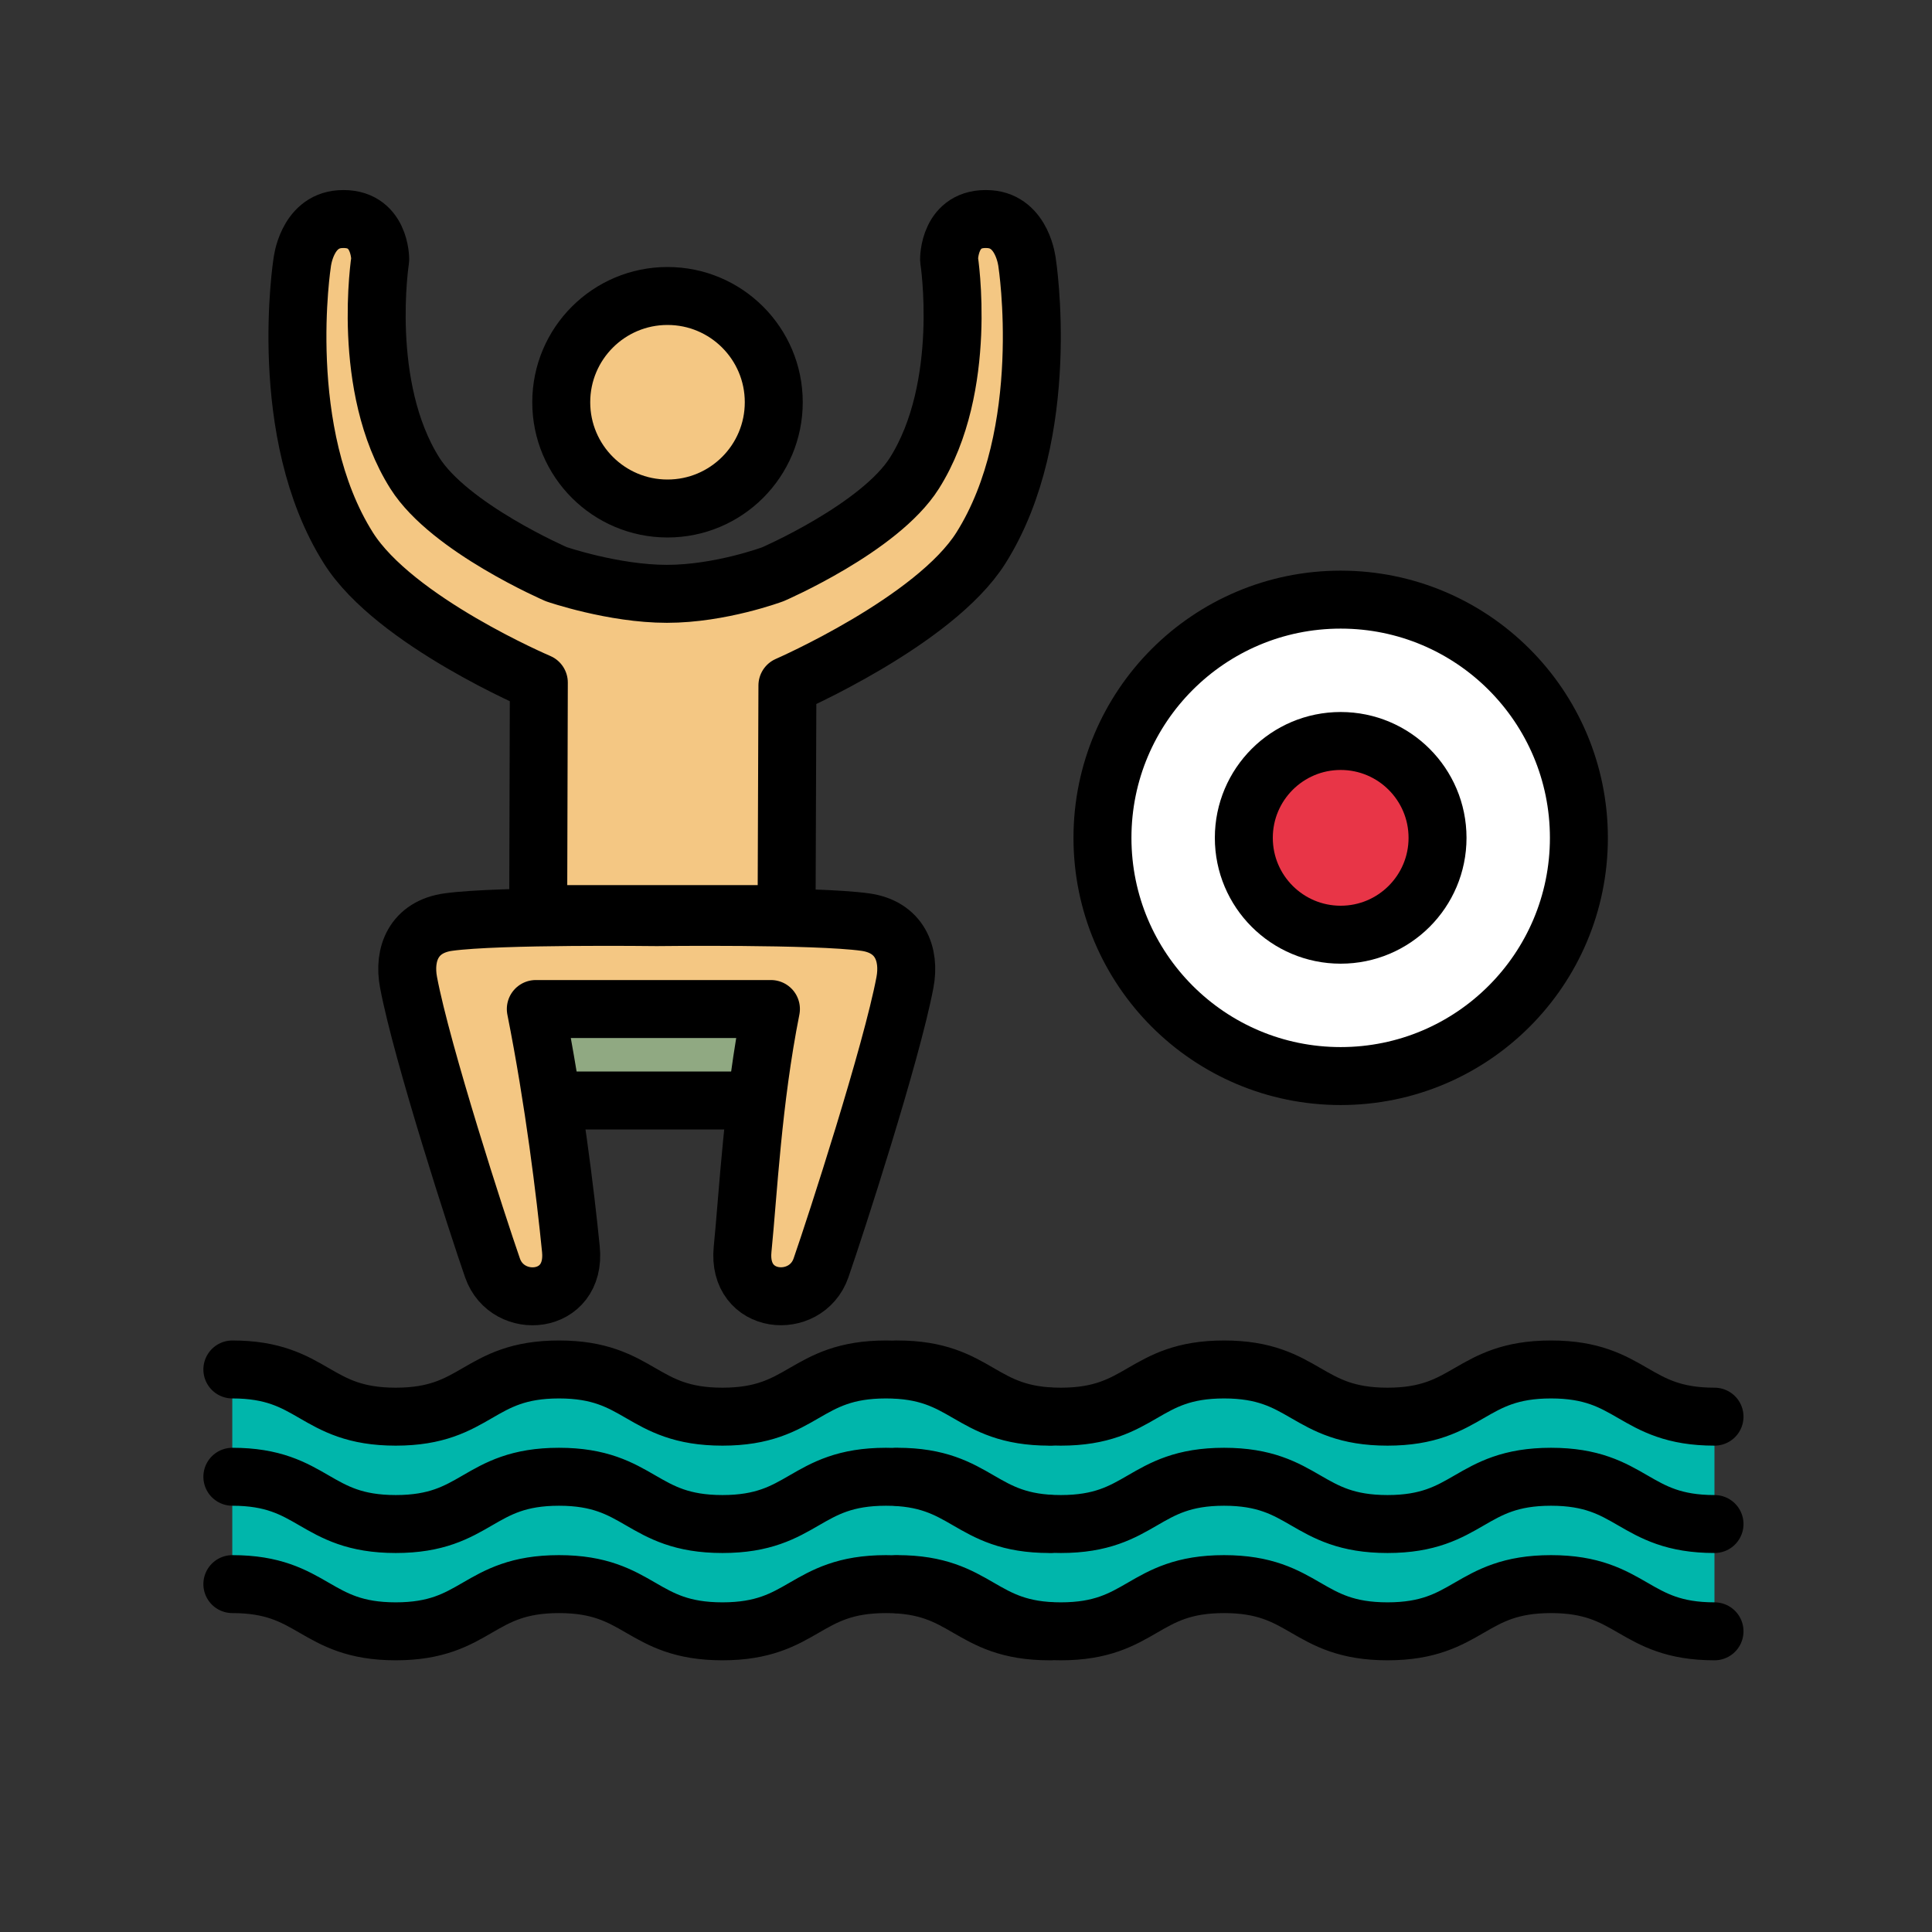
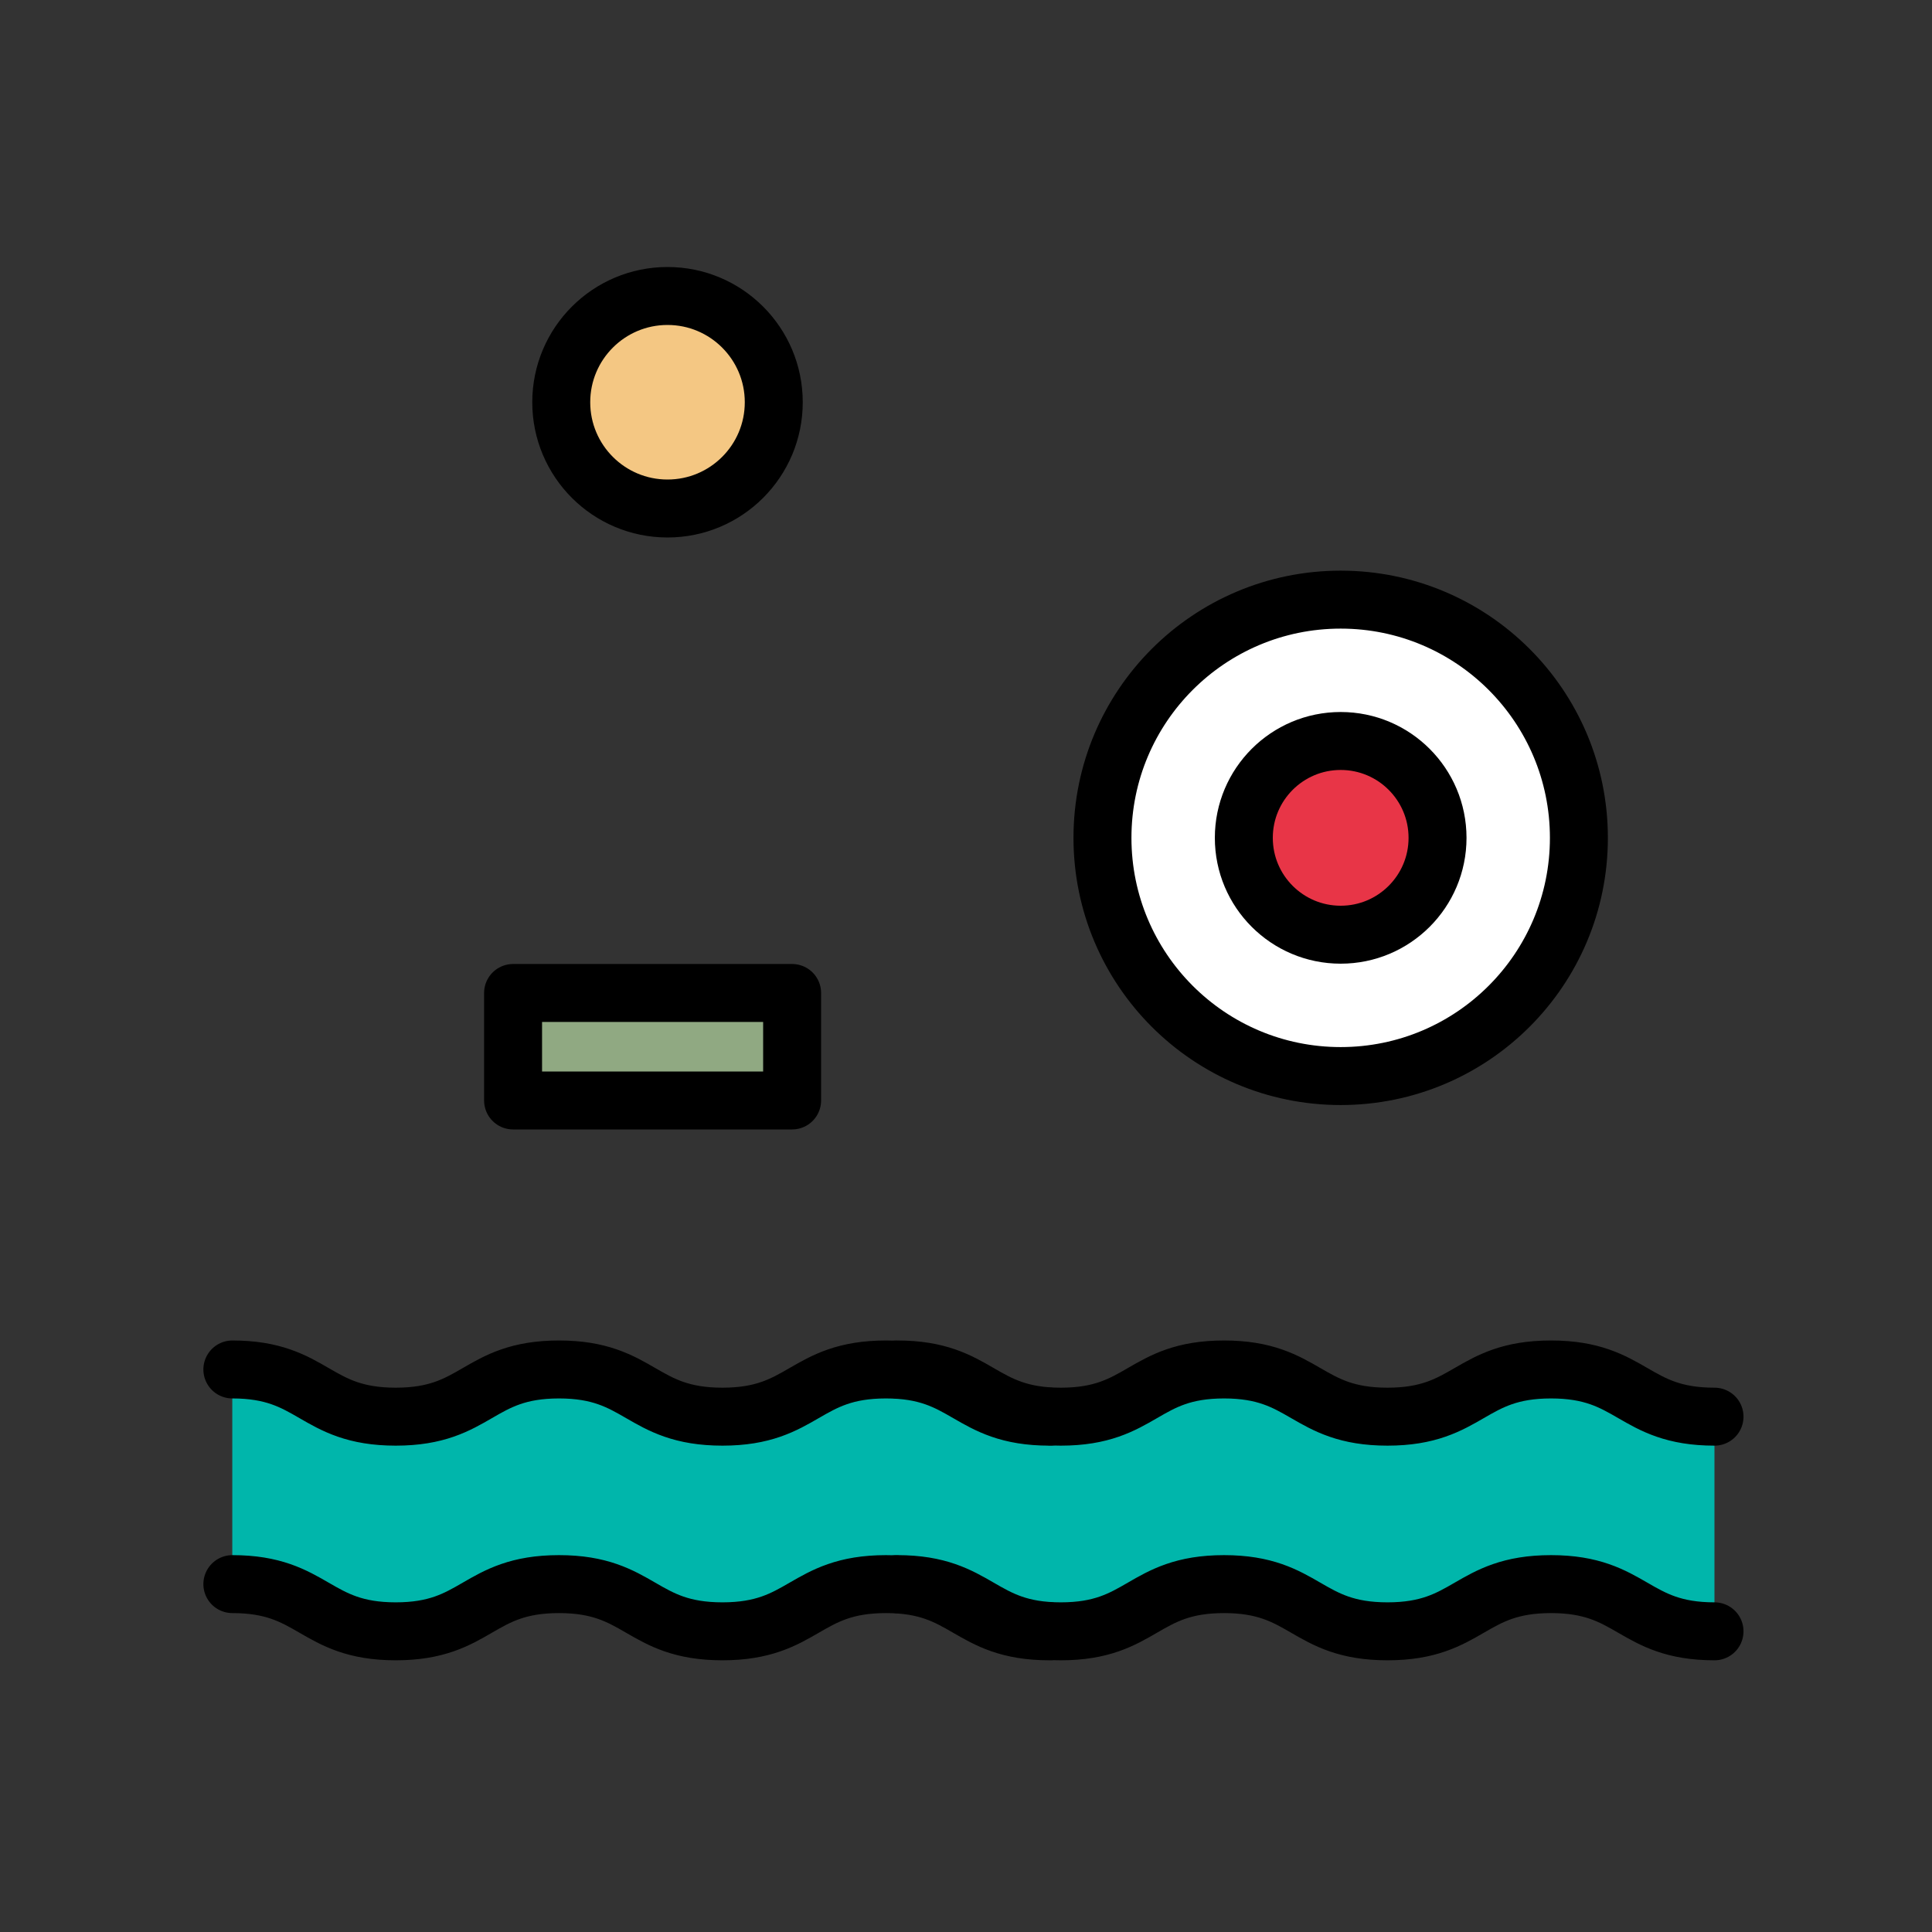
<svg xmlns="http://www.w3.org/2000/svg" id="Layer_1" version="1.1" viewBox="0 0 300 300">
  <rect x="0" y="0" width="300" height="300" fill="#333333" stroke="none" />
  <defs>
    <style>
      .st0 {
        fill: none;
      }

      .st0, .st1, .st2, .st3, .st4 {
        stroke: #000;
        stroke-linecap: round;
        stroke-linejoin: round;
        stroke-width: 9px;
      }

      .st1 {
        fill: #e83547;
      }

      .st2 {
        fill: #90a982;
      }

      .st3 {
        fill: #fff;
      }

      .st4 {
        fill: #f4c783;
      }

      .st5 {
        fill: #00b6ab;
      }
    </style>
  </defs>
  <path class="st5" d="M240.84,212.65c-12.69,0-12.69,7.33-25.39,7.33s-12.69-7.33-25.38-7.33-12.68,7.33-25.35,7.33-12.68-7.33-25.37-7.33v.06c-.57-.03-1.16-.06-1.79-.06-12.69,0-12.69,7.33-25.39,7.33s-12.69-7.33-25.38-7.33-12.68,7.33-25.35,7.33-12.68-7.33-25.37-7.33v33.33c12.68,0,12.68,7.33,25.37,7.33s12.68-7.33,25.35-7.33,12.69,7.33,25.38,7.33,12.69-7.33,25.39-7.33,12.7,7.33,25.39,7.33v-.06c.56.03,1.14.06,1.76.06,12.68,0,12.68-7.33,25.35-7.33s12.69,7.33,25.38,7.33,12.69-7.33,25.39-7.33,12.7,7.33,25.39,7.33v-33.33c-12.69,0-12.69-7.33-25.39-7.33h0Z" />
  <rect class="st2" x="79.67" y="154.19" width="43.33" height="16.69" />
  <g>
    <circle class="st4" cx="103.65" cy="62.46" r="16.5" />
-     <path class="st4" d="M122.14,141.94l.13-35.5s22.84-9.95,30.03-21.33c11.31-17.91,7.19-44.31,7.19-44.31,0,0-.66-6.42-5.87-6.77-6.33-.43-6.25,6.27-6.25,6.27,0,0,3.09,19.76-5.38,33.17-5.38,8.52-21.96,15.69-21.96,15.69,0,0-8.14,3.05-16.47,3.05s-17.18-3.05-17.18-3.05c0,0-16.58-7.17-21.96-15.69-8.47-13.41-5.38-33.17-5.38-33.17,0,0,.07-6.69-6.25-6.27-5.21.35-5.87,6.77-5.87,6.77,0,0-4.13,26.4,7.19,44.31,7.19,11.38,29.56,20.88,29.56,20.88l-.1,35.95h38.59-.02Z" />
-     <path class="st4" d="M119.71,156.68c-2.84,14.28-3.53,28.62-4.4,37.31s9.85,9.56,12.17,2.9c2.32-6.67,10.96-33.34,13.04-44.34.83-4.4-.82-8.63-6.18-9.37-7.8-1.08-32.36-.77-32.36-.77,0,0-24.56-.31-32.36.77-5.36.74-7.02,4.97-6.18,9.37,2.08,11.01,10.72,37.68,13.04,44.34,2.32,6.67,13.04,5.8,12.17-2.9-.87-8.69-2.61-23.04-5.45-37.31h36.51Z" />
  </g>
  <path class="st0" d="M162.96,253.31c-12.69,0-12.69-7.33-25.39-7.33s-12.69,7.33-25.39,7.33-12.69-7.33-25.38-7.33-12.68,7.33-25.35,7.33-12.68-7.33-25.37-7.33" />
  <path class="st0" d="M36.08,212.65c12.68,0,12.68,7.33,25.37,7.33s12.68-7.33,25.35-7.33,12.69,7.33,25.38,7.33,12.69-7.33,25.39-7.33,12.7,7.33,25.39,7.33" />
-   <path class="st0" d="M36.08,229.31c12.68,0,12.68,7.34,25.37,7.34s12.68-7.34,25.35-7.34,12.69,7.34,25.38,7.34,12.69-7.34,25.39-7.34,12.7,7.34,25.39,7.34" />
  <path class="st0" d="M266.23,253.31c-12.69,0-12.69-7.33-25.39-7.33s-12.69,7.33-25.39,7.33-12.69-7.33-25.38-7.33-12.68,7.33-25.35,7.33-12.68-7.33-25.37-7.33" />
  <path class="st0" d="M139.35,212.65c12.68,0,12.68,7.33,25.37,7.33s12.68-7.33,25.35-7.33,12.69,7.33,25.38,7.33,12.69-7.33,25.39-7.33,12.7,7.33,25.39,7.33" />
-   <path class="st0" d="M139.35,229.31c12.68,0,12.68,7.34,25.37,7.34s12.68-7.34,25.35-7.34,12.69,7.34,25.38,7.34,12.69-7.34,25.39-7.34,12.7,7.34,25.39,7.34" />
  <g>
    <circle class="st3" cx="208.18" cy="130.1" r="36.99" />
    <circle class="st1" cx="208.18" cy="130.1" r="15.04" />
  </g>
</svg>